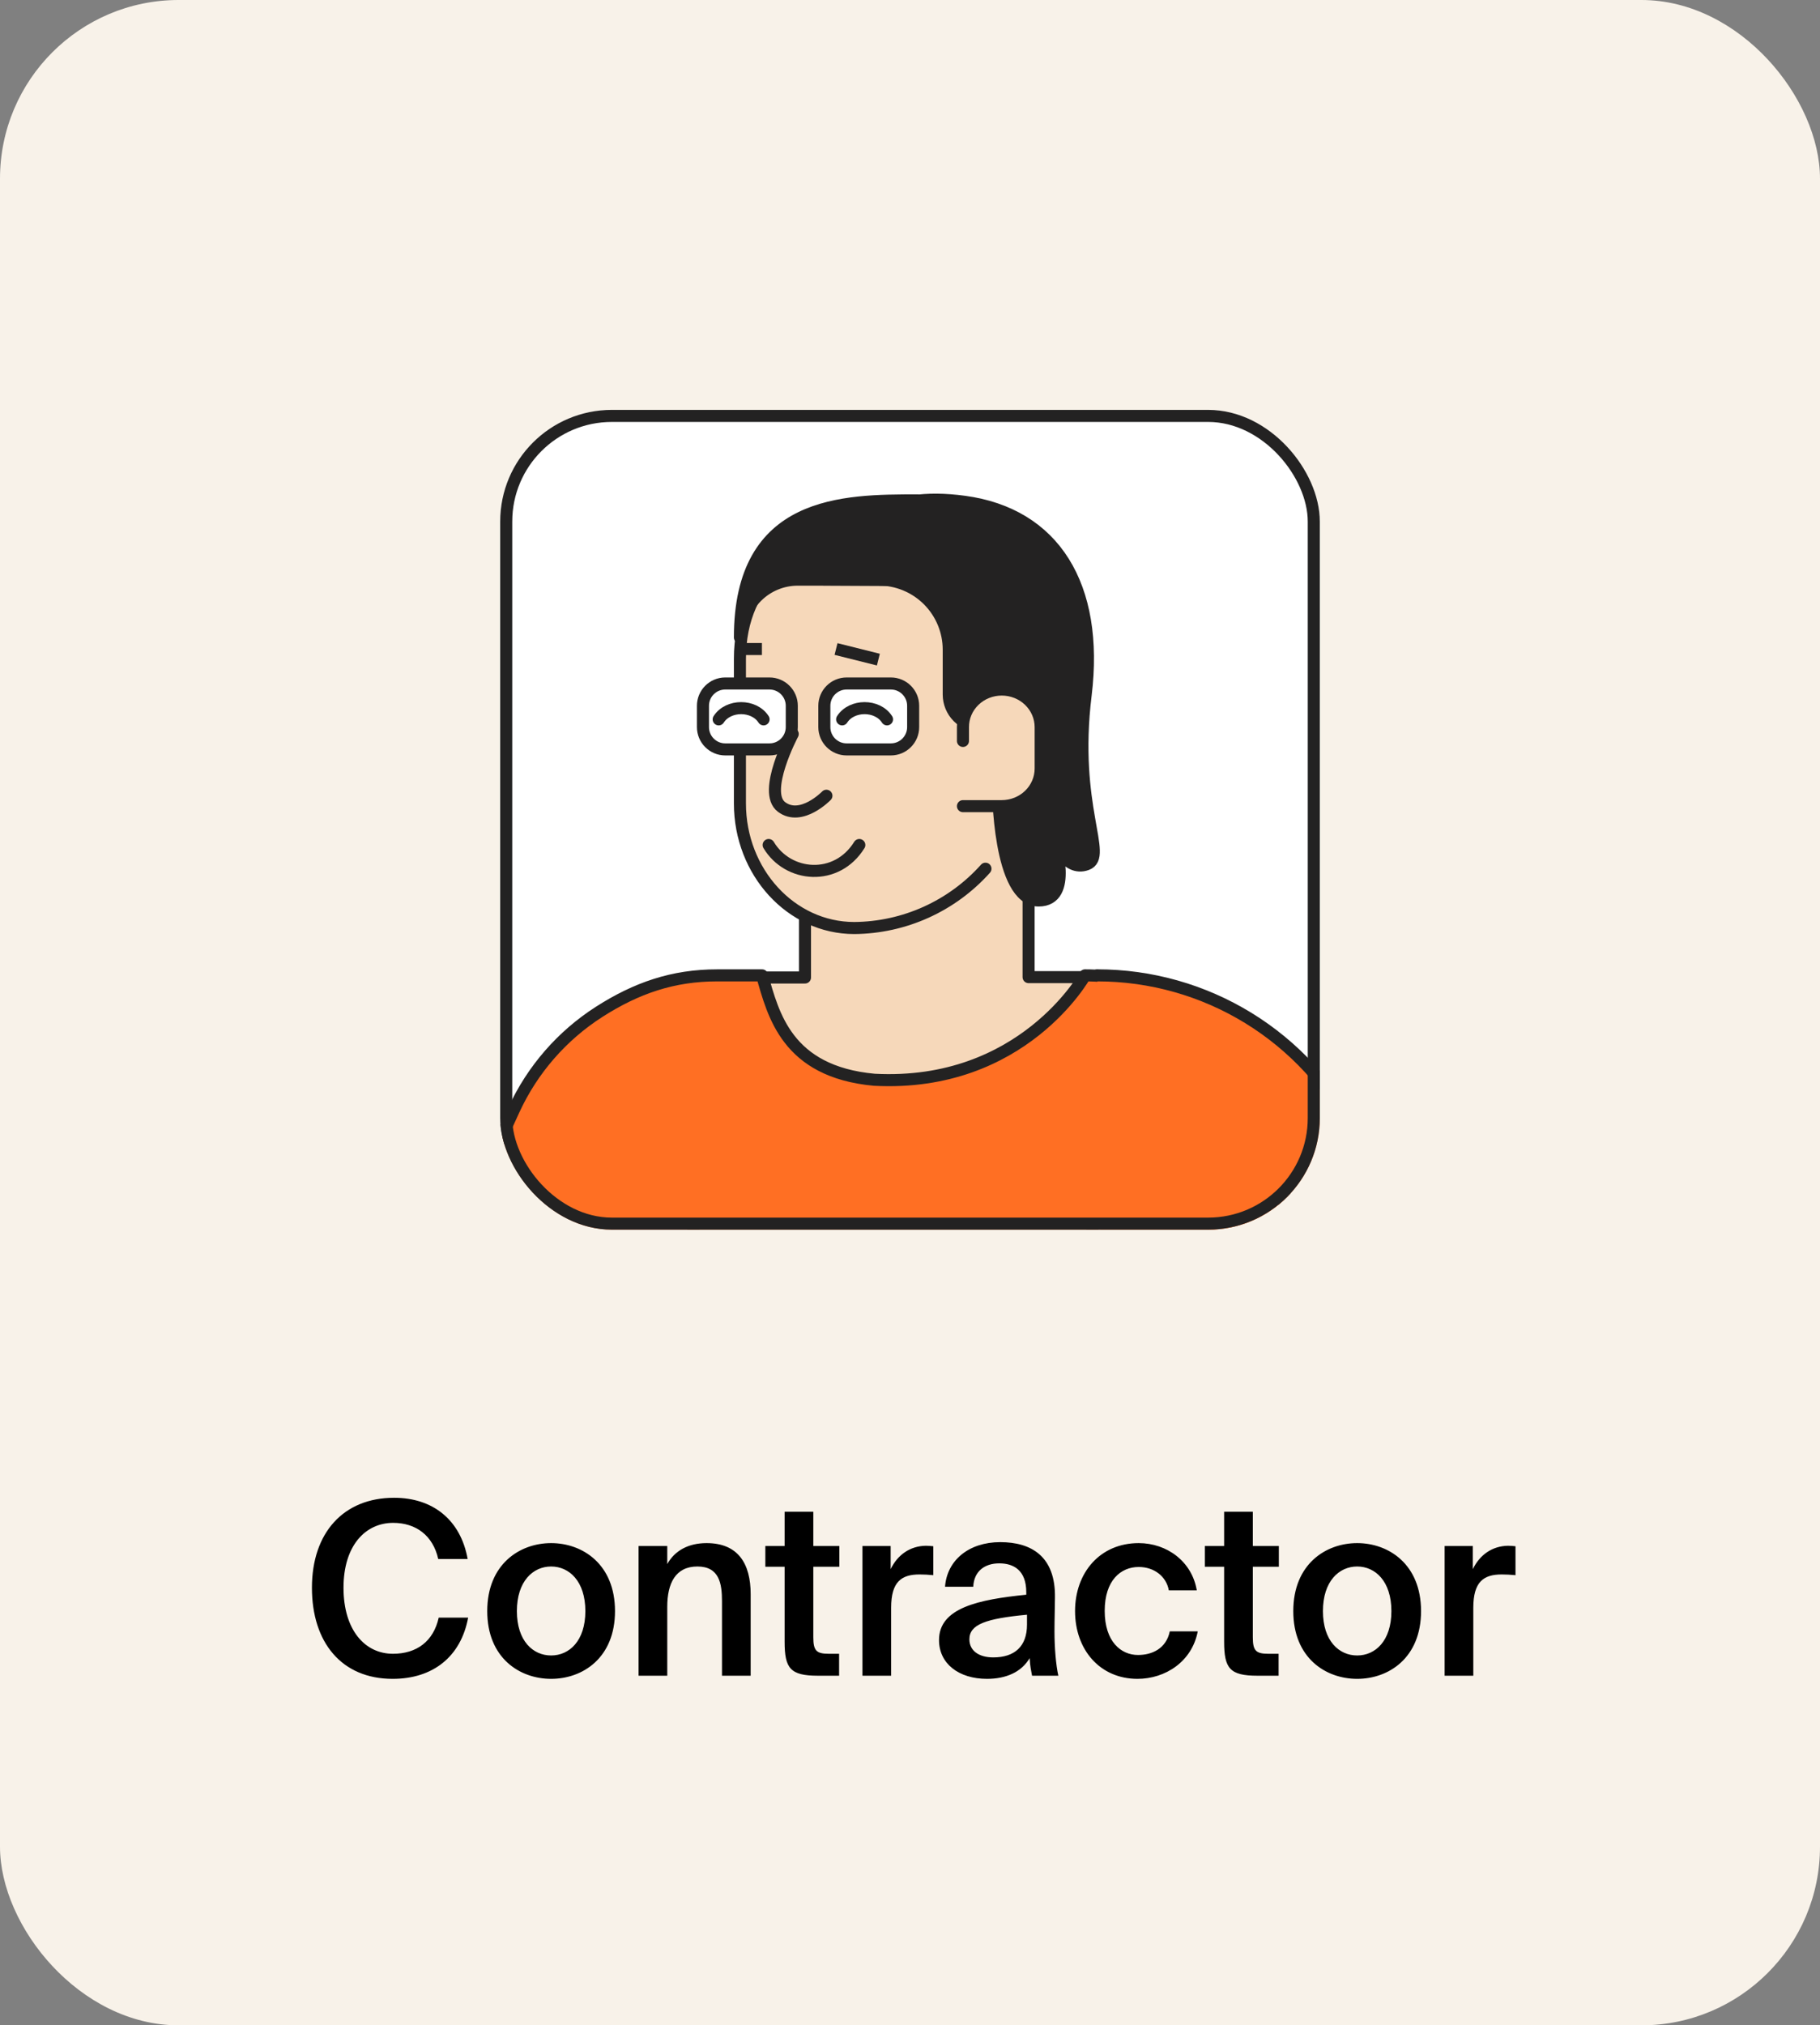
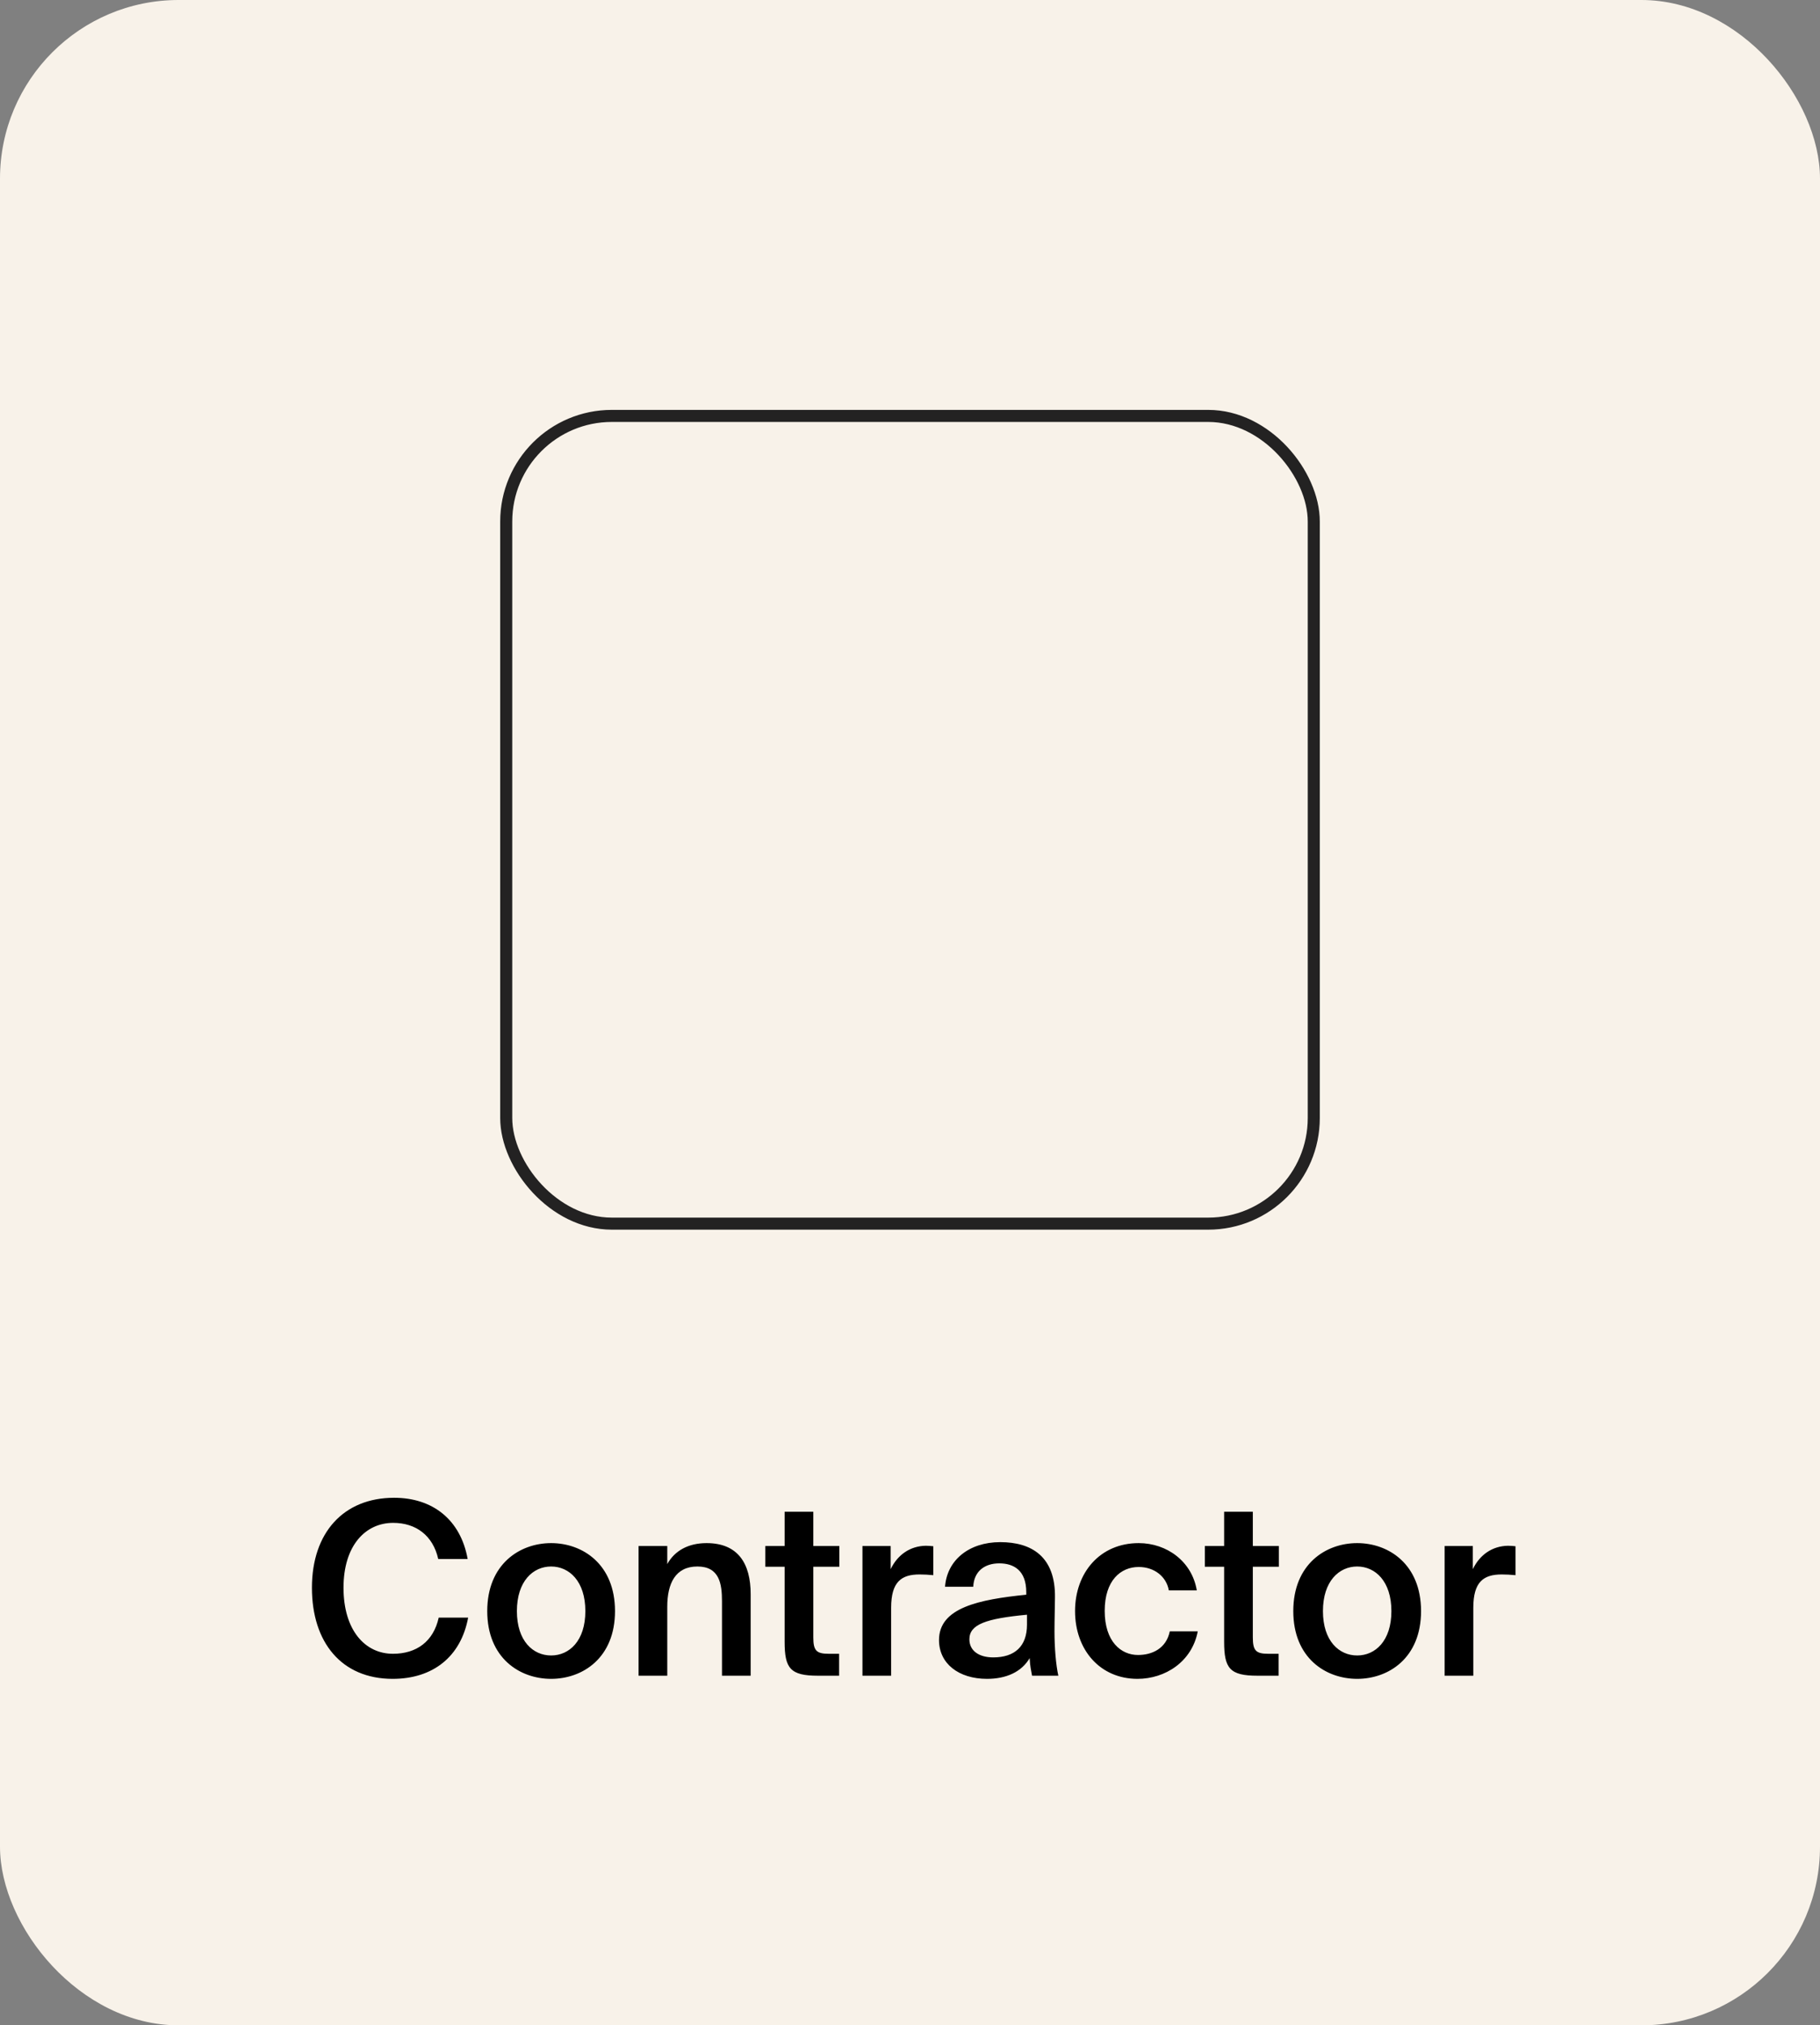
<svg xmlns="http://www.w3.org/2000/svg" width="151" height="168" viewBox="0 0 151 168" fill="none">
  <rect x="0" y="0" width="151" height="168" fill="#808080" stroke="none" />
  <rect width="151" height="168" rx="14.819" fill="#F8F2E9" />
  <g clip-path="url(#clip0_16357_37939)">
    <rect x="41.5" y="34" width="68" height="68" rx="9.262" fill="white" />
    <path d="M66.787 81.083V72.742L66.932 65.807L71.066 44.401H77.165C83.366 44.401 88.379 49.879 88.379 56.649V58.22C88.38 62.114 87.64 65.973 86.198 69.59L85.34 71.75V81.052H90.208L90.746 107.523H56.875L59.988 81.083H66.787Z" fill="#F6D8BA" stroke="#232222" stroke-miterlimit="10" stroke-linecap="round" stroke-linejoin="round" />
    <path d="M106.559 97.443C106.559 93.057 104.817 88.85 101.716 85.749C98.614 82.648 94.408 80.905 90.022 80.905C90.022 80.905 84.859 90.217 72.536 89.566C65.247 88.894 64.163 84.115 63.225 80.906L59.5 80.906C55.837 80.905 52.799 81.954 49.714 83.929C46.629 85.904 44.175 88.721 42.642 92.047L27.655 124.74C25.602 129.196 24.633 134.074 24.825 138.976C25.017 143.878 26.366 148.665 28.761 152.947L48.575 186.022L68.781 171.82L68.647 171.572H106.559V97.443Z" fill="#FF6F23" stroke="#232222" stroke-miterlimit="10" stroke-linecap="round" stroke-linejoin="round" />
    <path d="M81.761 72.059C80.39 73.592 78.713 74.822 76.839 75.669C74.965 76.516 72.934 76.962 70.877 76.979C65.637 76.979 61.389 72.338 61.389 66.643V54.644C61.389 47.998 66.329 44.401 72.407 44.401H74.309" fill="#F6D8BA" />
    <path d="M81.761 72.059C80.39 73.592 78.713 74.822 76.839 75.669C74.965 76.516 72.934 76.962 70.877 76.979C65.637 76.979 61.389 72.338 61.389 66.643V54.644C61.389 47.998 66.329 44.401 72.407 44.401H74.309" stroke="#232222" stroke-miterlimit="10" stroke-linecap="round" stroke-linejoin="round" />
    <path d="M68.345 48.081H66.184C64.912 48.081 63.693 48.586 62.793 49.485C61.894 50.385 61.389 51.604 61.389 52.876C61.389 41.507 69.988 41.507 76.138 41.507L78.588 48.132L68.345 48.081Z" fill="#232222" stroke="#232222" stroke-miterlimit="10" stroke-linecap="round" stroke-linejoin="round" />
    <path d="M82.807 65.311C82.807 65.311 82.807 74.686 86.166 74.696C89.122 74.696 87.448 69.683 87.448 69.683C87.448 69.683 88.399 72.35 90.177 71.689C91.954 71.027 88.926 66.955 90.073 57.652C91.179 48.577 87.448 42.624 80.006 41.621C73.536 40.743 70.135 43.285 68.357 48.071H72.895C74.438 48.071 75.918 48.684 77.01 49.775C78.101 50.867 78.714 52.347 78.714 53.89V57.611C78.714 58.305 78.989 58.972 79.479 59.464C79.969 59.956 80.635 60.233 81.329 60.236H82.807V65.311Z" fill="#232222" stroke="#232222" stroke-miterlimit="10" stroke-linecap="round" stroke-linejoin="round" />
-     <path d="M79.893 61.46V60.314C79.891 59.905 79.973 59.5 80.134 59.122C80.295 58.744 80.532 58.4 80.831 58.111C81.13 57.821 81.485 57.591 81.877 57.434C82.268 57.278 82.687 57.197 83.111 57.197C83.968 57.197 84.789 57.525 85.395 58.11C86.001 58.694 86.341 59.487 86.341 60.314V63.752C86.341 64.579 86.001 65.372 85.395 65.957C84.789 66.541 83.968 66.87 83.111 66.87H79.893" fill="#F6D8BA" />
    <path d="M79.893 61.46V60.314C79.891 59.905 79.973 59.5 80.134 59.122C80.295 58.744 80.532 58.4 80.831 58.111C81.13 57.821 81.485 57.591 81.877 57.434C82.268 57.278 82.687 57.197 83.111 57.197C83.968 57.197 84.789 57.525 85.395 58.11C86.001 58.694 86.341 59.487 86.341 60.314V63.752C86.341 64.579 86.001 65.372 85.395 65.957C84.789 66.541 83.968 66.87 83.111 66.87H79.893" stroke="#232222" stroke-miterlimit="10" stroke-linecap="round" stroke-linejoin="round" />
    <path d="M91.04 80.905C95.463 80.904 99.799 82.128 103.569 84.441C107.338 86.755 110.393 90.067 112.394 94.011L127.485 128.192C129.104 131.388 129.912 134.932 129.838 138.514C129.764 142.095 128.81 145.604 127.061 148.73L103.588 187.8C99.476 187.076 95.552 185.529 92.053 183.252C89.223 181.461 86.905 178.969 85.324 176.017L106.472 140.254L91.412 109.722" fill="#FF6F23" />
    <path d="M91.04 80.905C95.463 80.904 99.799 82.128 103.569 84.441C107.338 86.755 110.393 90.067 112.394 94.011L127.485 128.192C129.104 131.388 129.912 134.932 129.838 138.514C129.764 142.095 128.81 145.604 127.061 148.73L103.588 187.8C99.476 187.076 95.552 185.529 92.053 183.252C89.223 181.461 86.905 178.969 85.324 176.017L106.472 140.254L91.412 109.722" stroke="#232222" stroke-miterlimit="10" stroke-linecap="round" stroke-linejoin="round" />
    <path d="M63.842 56.695H60.172C59.151 56.695 58.322 57.523 58.322 58.545V60.312C58.322 61.334 59.151 62.163 60.172 62.163H63.842C64.863 62.163 65.692 61.334 65.692 60.312V58.545C65.692 57.523 64.863 56.695 63.842 56.695Z" fill="white" stroke="#232222" stroke-miterlimit="10" stroke-linecap="round" stroke-linejoin="round" />
    <path d="M73.912 56.695H70.243C69.221 56.695 68.393 57.523 68.393 58.545V60.312C68.393 61.334 69.221 62.163 70.243 62.163H73.912C74.934 62.163 75.762 61.334 75.762 60.312V58.545C75.762 57.523 74.934 56.695 73.912 56.695Z" fill="white" stroke="#232222" stroke-miterlimit="10" stroke-linecap="round" stroke-linejoin="round" />
    <path d="M65.77 60.885C65.77 60.885 63.204 65.71 64.841 66.937C66.477 68.164 68.565 66.006 68.565 66.006" stroke="#232222" stroke-miterlimit="10" stroke-linecap="round" stroke-linejoin="round" />
-     <path d="M63.772 70.093C65.384 72.788 69.414 73.125 71.295 70.093" stroke="#232222" stroke-linecap="round" />
    <path d="M73.594 59.67C72.796 58.429 70.667 58.429 69.869 59.67" stroke="#232222" stroke-linecap="round" />
    <path d="M63.352 59.67C62.553 58.429 60.425 58.429 59.627 59.67" stroke="#232222" stroke-linecap="round" />
    <path d="M69.363 53.836L72.876 54.714" stroke="#232222" />
    <path d="M61.457 53.836L63.214 53.836" stroke="#232222" />
  </g>
  <rect x="42" y="34.5" width="67" height="67" rx="8.762" stroke="#232222" />
  <path d="M38.84 134.18C38.24 137.42 35.92 139.26 32.58 139.26C28.34 139.26 25.88 136.24 25.88 131.7C25.88 127.14 28.5 124.24 32.7 124.24C35.92 124.24 38.22 126.08 38.8 129.32H36.36C35.92 127.36 34.5 126.32 32.62 126.32C30.32 126.32 28.5 128.2 28.5 131.7C28.5 135.22 30.28 137.18 32.6 137.18C34.56 137.18 35.96 136.16 36.4 134.18H38.84ZM51.025 133.64C51.025 137.52 48.345 139.26 45.725 139.26C43.105 139.26 40.425 137.52 40.425 133.64C40.425 129.76 43.105 128 45.725 128C48.345 128 51.025 129.76 51.025 133.64ZM45.725 137.32C47.225 137.32 48.565 136.12 48.565 133.64C48.565 131.16 47.225 129.94 45.725 129.94C44.225 129.94 42.885 131.16 42.885 133.64C42.885 136.12 44.225 137.32 45.725 137.32ZM55.361 129.74C55.981 128.62 57.121 128 58.621 128C61.221 128 62.281 129.68 62.281 132.24V139H59.901V132.82C59.901 131.36 59.681 129.94 57.861 129.94C56.041 129.94 55.361 131.34 55.361 133.28V139H52.981V128.24H55.361V129.74ZM65.098 125.4H67.478V128.24H69.638V129.96H67.478V135.82C67.478 136.92 67.738 137.18 68.758 137.18H69.618V139H67.858C65.558 139 65.098 138.38 65.098 136.18V129.96H63.498V128.24H65.098V125.4ZM77.435 130.66C77.035 130.62 76.655 130.6 76.295 130.6C74.795 130.6 73.935 131.2 73.935 133.36V139H71.555V128.24H73.895V130.16C74.475 128.96 75.515 128.24 76.815 128.22C76.995 128.22 77.255 128.24 77.435 128.26V130.66ZM77.907 136.04C77.907 133.36 81.207 132.68 85.147 132.28V132.08C85.147 130.24 84.087 129.68 82.907 129.68C81.707 129.68 80.807 130.32 80.747 131.62H78.407C78.567 129.42 80.387 127.92 82.987 127.92C85.567 127.92 87.587 129.1 87.527 132.54C87.527 133.08 87.487 134.34 87.487 135.32C87.487 136.68 87.607 138.1 87.807 139H85.627C85.547 138.54 85.467 138.28 85.427 137.54C84.747 138.7 83.467 139.26 81.887 139.26C79.547 139.26 77.907 138 77.907 136.04ZM85.207 133.94C81.807 134.26 80.427 134.74 80.427 135.98C80.427 136.92 81.207 137.48 82.407 137.48C84.167 137.48 85.207 136.58 85.207 134.76V133.94ZM99.294 131.92H96.974C96.774 130.78 95.774 129.98 94.474 129.98C92.994 129.98 91.654 131.08 91.654 133.62C91.654 136.18 93.014 137.28 94.414 137.28C95.574 137.28 96.754 136.76 97.054 135.32H99.374C98.894 137.84 96.674 139.26 94.374 139.26C91.254 139.26 89.194 136.84 89.194 133.64C89.194 130.44 91.274 128 94.474 128C96.814 128 98.894 129.52 99.294 131.92ZM101.563 125.4H103.943V128.24H106.103V129.96H103.943V135.82C103.943 136.92 104.203 137.18 105.223 137.18H106.083V139H104.323C102.023 139 101.563 138.38 101.563 136.18V129.96H99.963V128.24H101.563V125.4ZM117.9 133.64C117.9 137.52 115.22 139.26 112.6 139.26C109.98 139.26 107.3 137.52 107.3 133.64C107.3 129.76 109.98 128 112.6 128C115.22 128 117.9 129.76 117.9 133.64ZM112.6 137.32C114.1 137.32 115.44 136.12 115.44 133.64C115.44 131.16 114.1 129.94 112.6 129.94C111.1 129.94 109.76 131.16 109.76 133.64C109.76 136.12 111.1 137.32 112.6 137.32ZM125.736 130.66C125.336 130.62 124.956 130.6 124.596 130.6C123.096 130.6 122.236 131.2 122.236 133.36V139H119.856V128.24H122.196V130.16C122.776 128.96 123.816 128.24 125.116 128.22C125.296 128.22 125.556 128.24 125.736 128.26V130.66Z" fill="black" />
  <defs>
    <clipPath id="clip0_16357_37939">
-       <rect x="41.5" y="34" width="68" height="68" rx="9.262" fill="white" />
-     </clipPath>
+       </clipPath>
  </defs>
</svg>